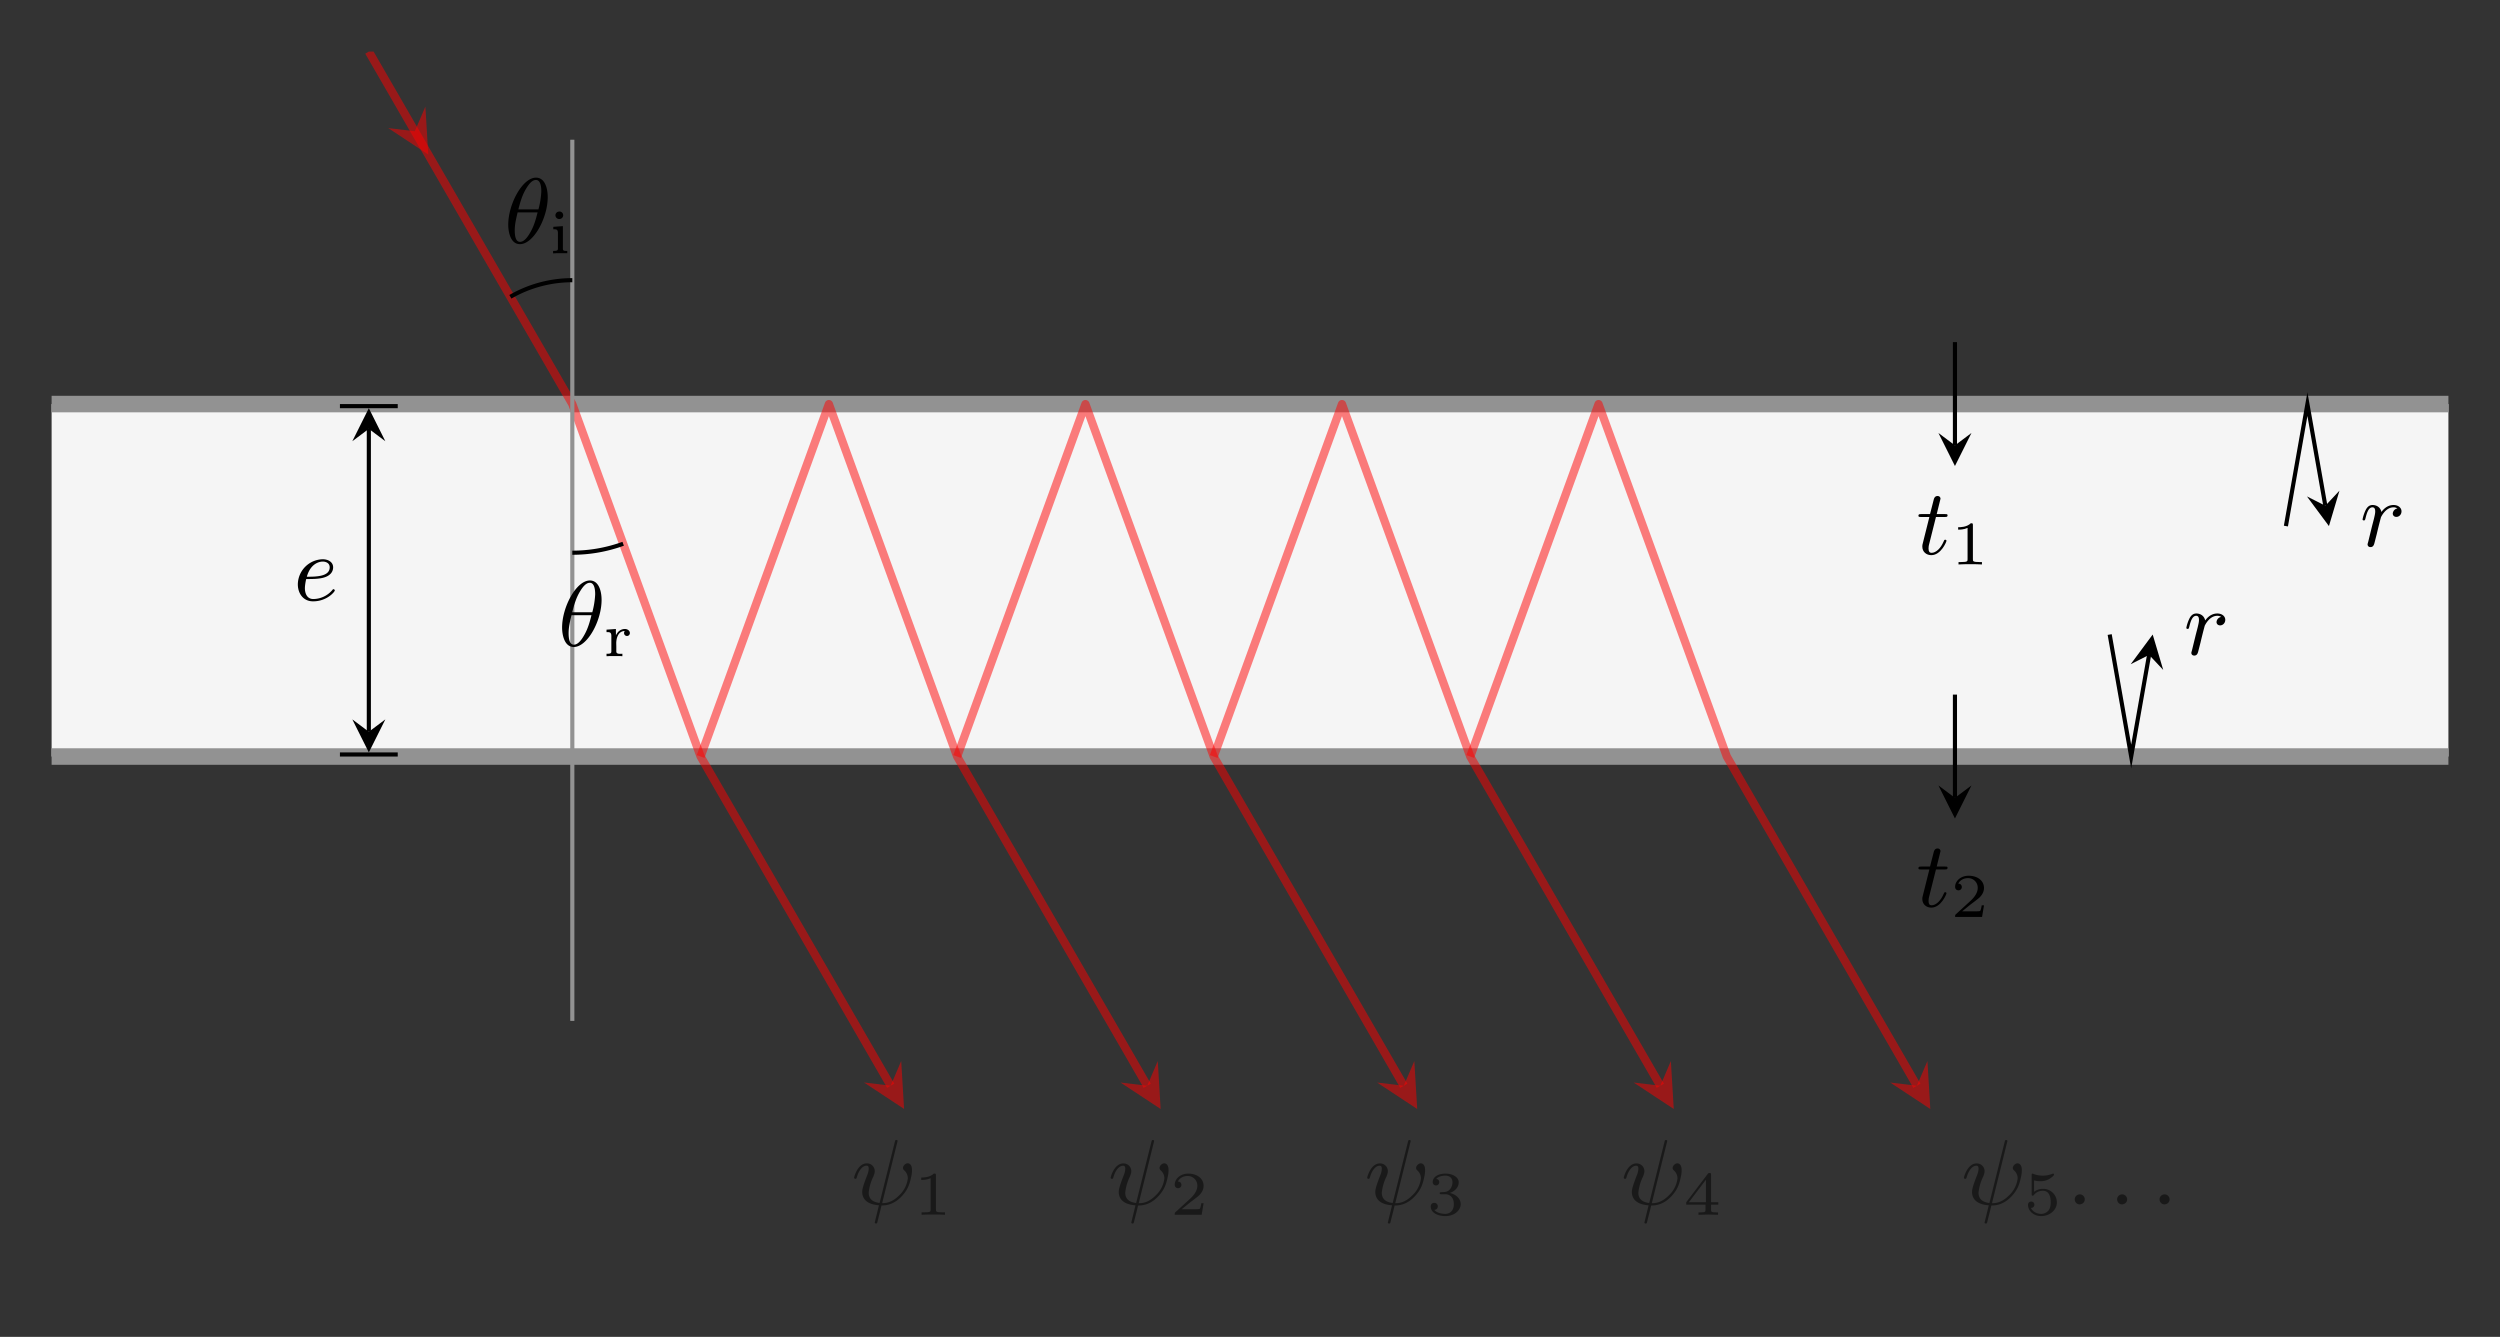
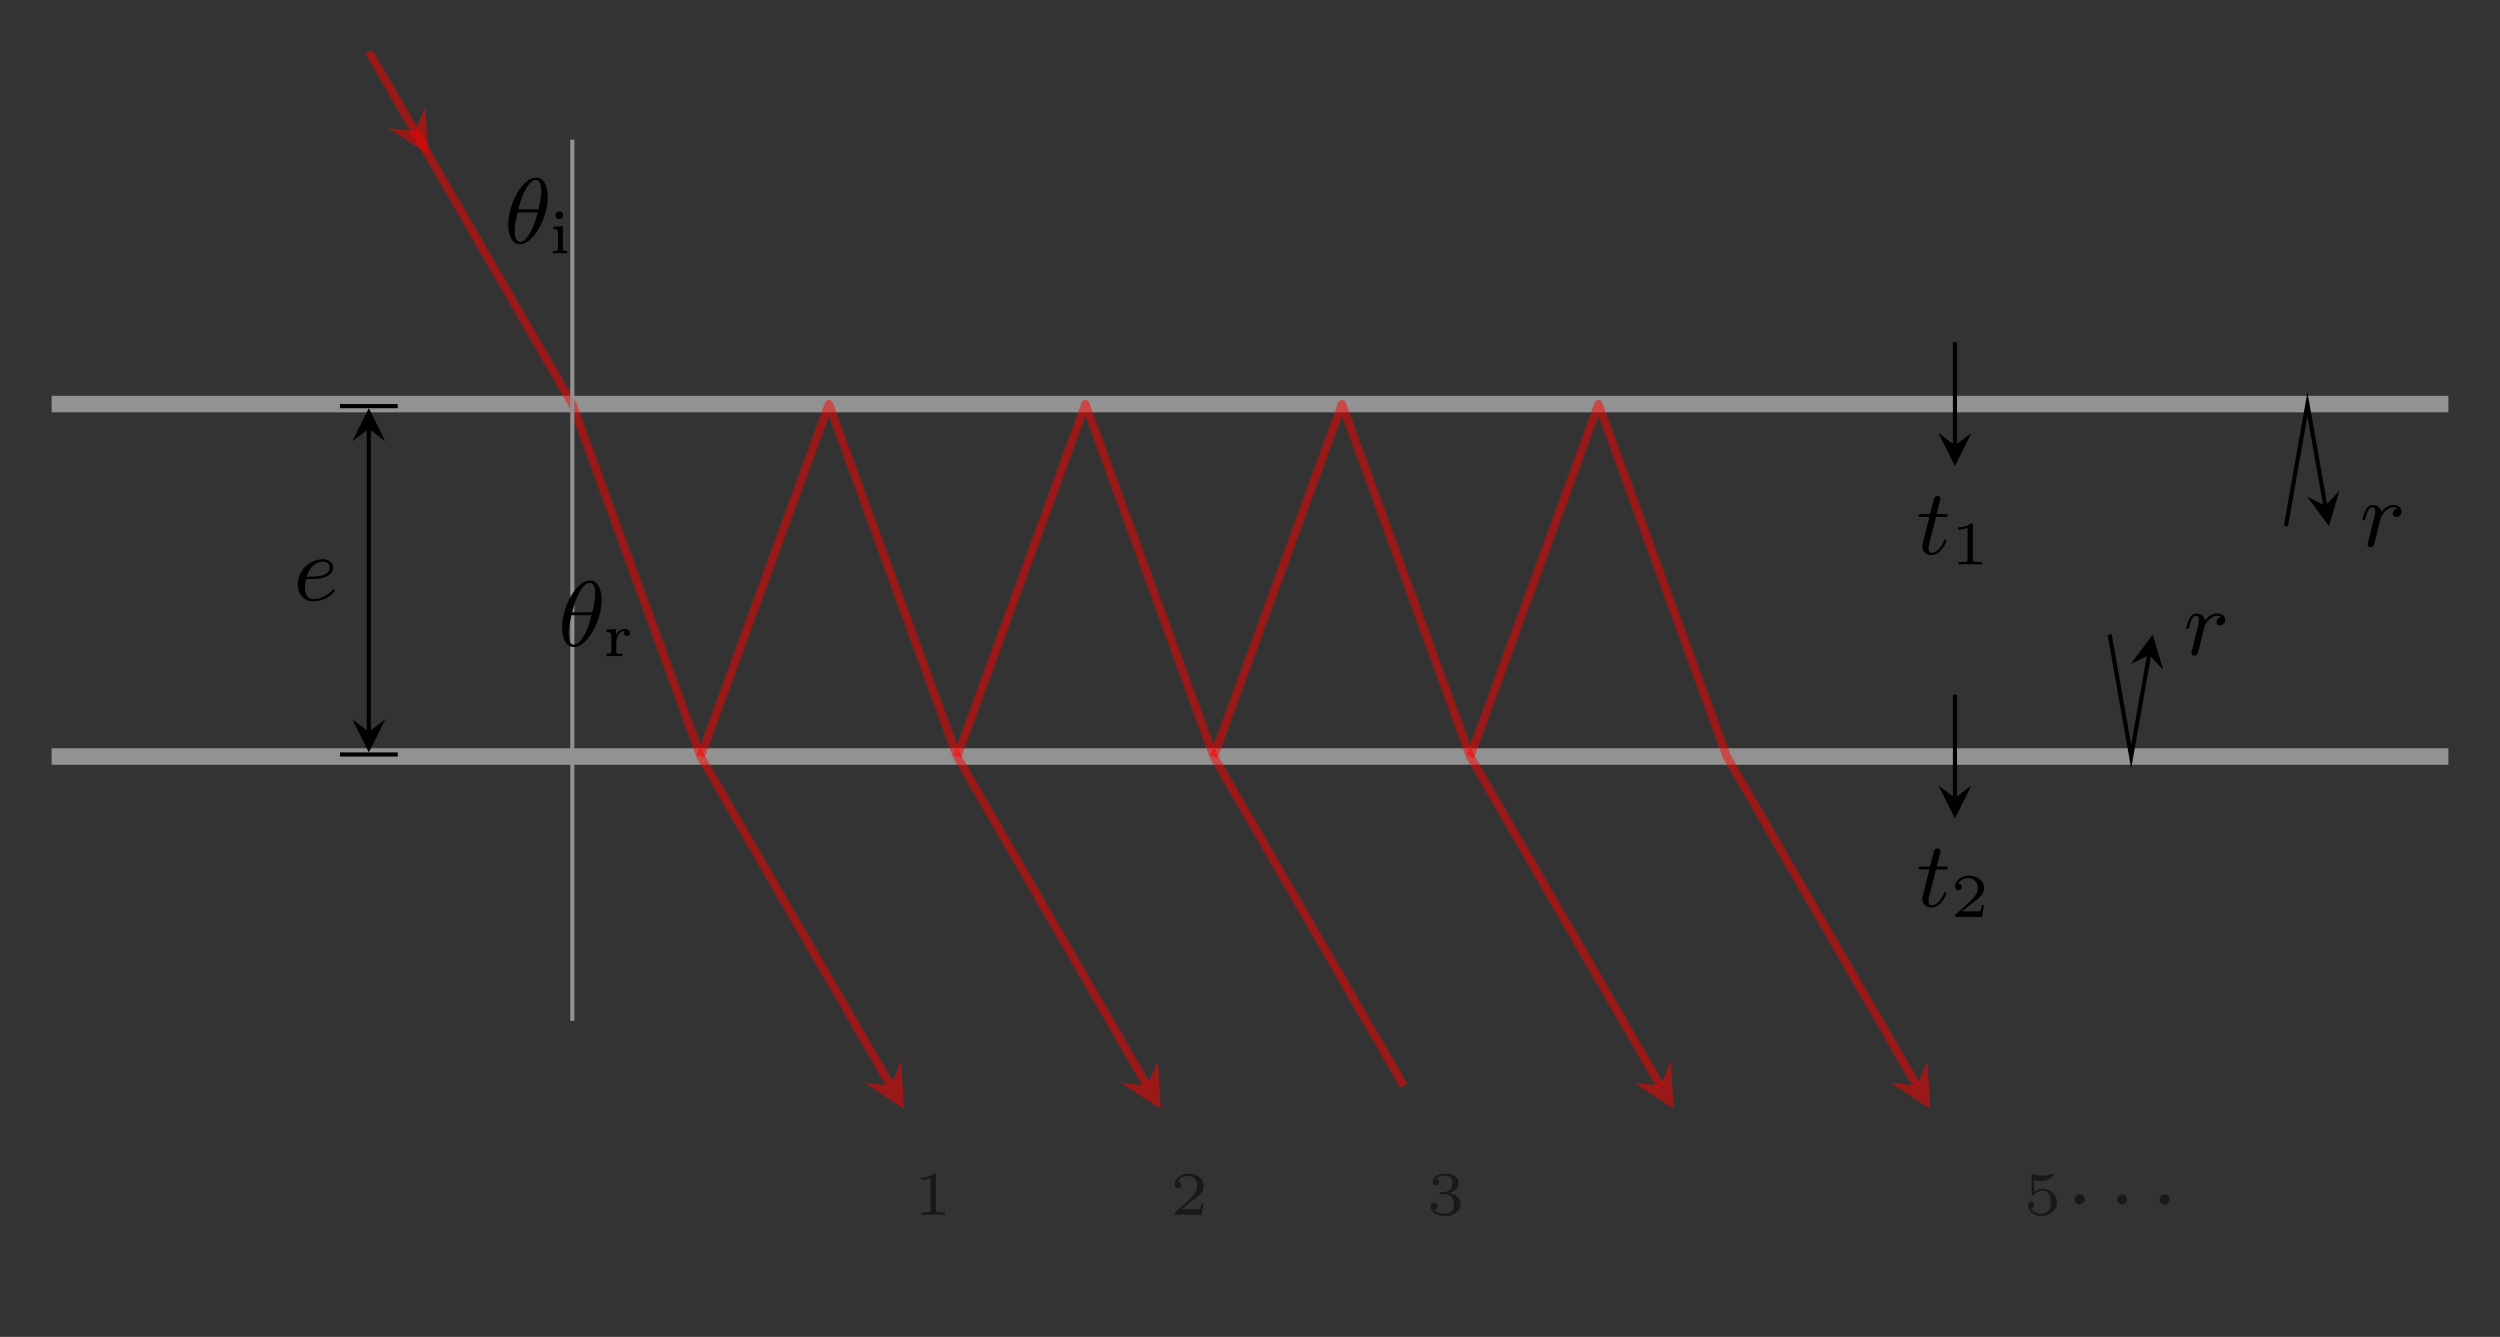
<svg xmlns="http://www.w3.org/2000/svg" xmlns:xlink="http://www.w3.org/1999/xlink" width="321.692" height="172.023" viewBox="0 0 241.269 129.017">
  <rect x="0" y="0" width="241.269" height="129.017" fill="#333333" stroke="none" />
  <clipPath id="a">
    <path transform="matrix(1 0 0 -1 35.595 56.004)" d="M-30.614 51.024V-68.032h231.309V51.024zM200.695-68.032" />
  </clipPath>
  <g clip-path="url(#a)">
-     <path d="M1.579 38.996v34.016H239.69V38.996zM239.69 73.012" fill="#f5f5f5" />
    <path stroke-width="1.594" stroke-miterlimit="10" fill="none" stroke="#929292" d="M1.579 38.996H239.69M1.579 73.012H239.69" />
    <path stroke-width=".797" stroke-linejoin="round" fill="none" stroke="red" stroke-opacity=".5" d="m35.595 4.98 19.638 34.014 12.38 34.013 18.343 31.771" />
    <path d="m87.25 107.021-.277-4.625-1.017 2.382-2.572-.31M41.33 14.912l-.278-4.625-1.018 2.382-2.571-.31" fill="red" fill-opacity=".5" />
    <symbol id="b">
-       <path d="M.468.888c0 .001 0 .011-.013.011C.443.899.442.894.438.878L.274.221C.202.23.157.263.157.332a.51.51 0 0 0 .051.175c.008.022.014.037.014.056a.083.083 0 0 1-.086.084C.04.647 0 .505 0 .493 0 .484.007.481.014.481.025.481.026.487.03.5c.021.073.061.122.103.122.02 0 .024-.013.024-.033A.192.192 0 0 0 .142.523C.093.398.087.364.087.339c0-.072.049-.134.18-.143L.222.011C.222.01.222 0 .235 0c.012 0 .013.003.018.025.014.056.029.112.042.169.036 0 .14 0 .24.125.048.06.065.11.083.201a.283.283 0 0 1 .005.054c0 .07-.037.074-.046.074C.552.648.526.621.526.598c0-.015.009-.023.016-.029A.112.112 0 0 0 .578.486.296.296 0 0 0 .483.301C.404.222.338.219.302.219l.166.669z" />
-     </symbol>
+       </symbol>
    <use xlink:href="#b" transform="matrix(8.966 0 0 -8.966 82.429 118.075)" fill-opacity=".5" />
    <symbol id="c">
      <path d="M.238.635c0 .03-.004.03-.034.03C.138.601.036.601 0 .601V.562c.026 0 .092 0 .152.028V.085c0-.033 0-.046-.103-.046H.006V0c.055.004.133.004.189.004.056 0 .134 0 .189-.004v.039H.341C.238.039.238.052.238.085v.55z" />
    </symbol>
    <use xlink:href="#c" transform="matrix(5.978 0 0 -5.978 88.904 117.233)" fill-opacity=".5" />
    <path stroke-width=".797" stroke-linejoin="round" fill="none" stroke="red" stroke-opacity=".5" d="m67.613 73.012 12.38-34.013 12.38 34.013 18.342 31.77" />
    <path d="m112.01 107.026-.277-4.625-1.018 2.382-2.572-.31" fill="red" fill-opacity=".5" />
    <use xlink:href="#b" transform="matrix(8.966 0 0 -8.966 107.188 118.08)" fill-opacity=".5" />
    <symbol id="d">
      <path d="M.466.187H.429C.427.173.417.107.402.096.395.09.314.09.3.09H.113l.128.104c.034.027.123.091.154.121.03.03.071.081.071.152 0 .125-.113.198-.247.198C.09.665 0 .58 0 .486 0 .435.043.429.054.429c.025 0 .054.018.054.054 0 .022-.013.054-.057.054.023.051.084.089.153.089A.154.154 0 0 0 .365.467C.365.396.318.323.248.259L.011.042C.001.032 0 .031 0 0h.435l.031.187z" />
    </symbol>
    <use xlink:href="#d" transform="matrix(5.978 0 0 -5.978 113.37 117.237)" fill-opacity=".5" />
    <path stroke-width=".797" stroke-linejoin="round" fill="none" stroke="red" stroke-opacity=".5" d="m92.372 73.012 12.38-34.013 12.38 34.013 18.343 31.77" />
-     <path d="m136.77 107.026-.278-4.625-1.017 2.382-2.572-.31" fill="red" fill-opacity=".5" />
    <use xlink:href="#b" transform="matrix(8.966 0 0 -8.966 131.947 118.08)" fill-opacity=".5" />
    <symbol id="e">
      <path d="M.231.353C.316.353.373.296.373.194.373.084.307.036.234.036.207.036.104.042.059.1c.039.004.055.03.055.057a.055.055 0 0 1-.057.057C.03.214 0 .197 0 .155 0 .056.11 0 .237 0c.148 0 .247.095.247.194 0 .073-.056.15-.175.18.079.026.143.09.143.172 0 .08-.094.14-.214.14C.121.686.032.632.032.55c0-.043.033-.055.053-.055.026 0 .053.018.053.053 0 .031-.022.049-.049.053.047.052.138.052.147.052.051 0 .115-.024.115-.107C.351.491.32.395.22.389L.166.386C.156.385.145.384.145.369c0-.016.011-.016.028-.016h.058z" />
    </symbol>
    <use xlink:href="#e" transform="matrix(5.978 0 0 -5.978 138.076 117.363)" fill-opacity=".5" />
    <path stroke-width=".797" stroke-linejoin="round" fill="none" stroke="red" stroke-opacity=".5" d="m117.132 73.012 12.38-34.013 12.38 34.013 18.342 31.77" />
    <path d="m161.53 107.026-.279-4.625-1.017 2.382-2.572-.31" fill="red" fill-opacity=".5" />
    <use xlink:href="#b" transform="matrix(8.966 0 0 -8.966 156.706 118.08)" fill-opacity=".5" />
    <symbol id="f">
-       <path d="M.518.164v.039H.401v.442c0 .023 0 .03-.025.03C.358.675.356.672.347.66L0 .203V.164h.311v-.08c0-.033 0-.045-.084-.045H.198V0c.02.001.114.004.158.004S.494.001.514 0v.039H.485C.401.039.401.051.401.084v.08h.117m-.2.402V.203H.043l.275.363z" />
-     </symbol>
+       </symbol>
    <use xlink:href="#f" transform="matrix(5.978 0 0 -5.978 162.733 117.237)" fill-opacity=".5" />
    <path stroke-width=".797" stroke-linejoin="round" fill="none" stroke="red" stroke-opacity=".5" d="m141.891 73.012 12.38-34.013 12.38 34.013 18.342 31.77" />
    <path d="m186.289 107.026-.278-4.625-1.018 2.382-2.571-.31" fill="red" fill-opacity=".5" />
    <use xlink:href="#b" transform="matrix(8.966 0 0 -8.966 189.536 118.08)" fill-opacity=".5" />
    <symbol id="g">
      <path d="M.098.576A.39.39 0 0 1 .2.563c.022 0 .078 0 .141.035C.358.608.42.649.42.67.42.683.41.686.406.686c-.003 0-.004 0-.015-.004a.416.416 0 0 0-.3-.002C.081.684.077.686.073.686.059.686.059.675.059.659v-.3c0-.017 0-.029.018-.029.009 0 .012.004.019.012a.176.176 0 0 0 .147.066c.123 0 .123-.15.123-.182C.366.187.363.131.33.09A.153.153 0 0 0 .21.036C.141.036.072.074.048.132c.049.001.055.04.055.052a.05.05 0 0 1-.052.051C.042.235 0 .23 0 .18 0 .088.087 0 .213 0 .35 0 .466.097.466.222A.22.22 0 0 1 .245.44.226.226 0 0 1 .098.392v.184z" />
    </symbol>
    <use xlink:href="#g" transform="matrix(5.978 0 0 -5.978 195.718 117.363)" fill-opacity=".5" />
    <symbol id="h">
      <path d="M.046.107A.053.053 0 0 1 0 .054C0 .028.02 0 .052 0c.025 0 .056.018.056.054a.054.054 0 0 1-.054.054L.046.107z" />
    </symbol>
    <use xlink:href="#h" transform="matrix(8.966 0 0 -8.966 200.228 116.232)" fill-opacity=".5" />
    <use xlink:href="#h" transform="matrix(8.966 0 0 -8.966 204.317 116.232)" fill-opacity=".5" />
    <use xlink:href="#h" transform="matrix(8.966 0 0 -8.966 208.414 116.232)" fill-opacity=".5" />
    <path stroke-width=".399" stroke-miterlimit="10" fill="none" stroke="#929292" d="M55.233 13.484v85.04" />
-     <path stroke-width=".399" stroke-miterlimit="10" fill="none" stroke="#000" d="M55.233 27.04c-2.098 0-4.16.553-5.978 1.602M55.233 53.342a14.35 14.35 0 0 0 4.907-.865" />
    <symbol id="i">
      <path d="M.425.506c0 .103-.034.21-.126.21C.153.716 0 .431 0 .209 0 .137.022 0 .126 0c.146 0 .299.282.299.506M.109.374c.02.079.041.152.082.221.024.04.061.096.107.096.054 0 .058-.086.058-.124A.89.89 0 0 0 .325.374H.109M.316.342C.3.279.281.204.241.133.215.086.175.025.127.025.084.025.07.077.07.15c0 .064.016.129.031.192h.215z" />
    </symbol>
    <use xlink:href="#i" transform="matrix(8.966 0 0 -8.966 49.049 23.563)" />
    <symbol id="j">
      <path d="M.003.429v-.04h.014C.054.389.078.386.078.326V.079C.078.044.059.04 0 .04V0l.056.003h.173V.04H.206C.181.04.158.043.158.074V.44L.003.429m.091.246a.06.06 0 0 1 .008-.12c.034 0 .061.028.061.06a.06.06 0 0 1-.06.061L.094.675z" />
    </symbol>
    <use xlink:href="#j" transform="matrix(5.978 0 0 -5.978 53.378 24.454)" />
    <use xlink:href="#i" transform="matrix(8.966 0 0 -8.966 54.247 62.439)" />
    <symbol id="k">
      <path d="M0 .429v-.04h.016C.052.389.078.385.078.326V.079C.078.044.059.04 0 .04V0l.056.003h.162L.256 0v.04L.218.039c-.031 0-.06.005-.06.039v.077L.157.211c0 .074.029.196.138.196A.05.05 0 0 1 .283.374C.283.348.304.327.33.327c.024 0 .043.016.047.043v.004C.377.412.34.437.304.44h-.01A.15.15 0 0 1 .171.37C.164.359.155.347.152.334L.151.44.099.436 0 .429z" />
    </symbol>
    <use xlink:href="#k" transform="matrix(5.978 0 0 -5.978 58.534 63.331)" />
    <path stroke-width=".399" stroke-miterlimit="10" fill="none" stroke="#000" d="M35.595 41.387v29.234" />
    <path d="m35.595 39.394-1.594 3.189 1.594-1.196 1.594 1.196" />
    <path stroke-width=".399" stroke-linecap="square" stroke-miterlimit="10" fill="none" stroke="#000" d="M38.185 39.195h-5.18" />
    <path d="m35.595 72.614 1.594-3.188-1.594 1.195-1.594-1.195" />
    <path stroke-width=".399" stroke-linecap="square" stroke-miterlimit="10" fill="none" stroke="#000" d="M33.005 72.813h5.18" />
    <symbol id="l">
      <path d="M.09.24c.061 0 .126 0 .179.013C.363.276.38.332.38.366.38.423.327.453.268.453A.274.274 0 0 1 0 .183C0 .088.056 0 .164 0c.15 0 .234.104.234.117 0 .006-.007.014-.014.014C.379.131.378.13.369.119A.27.27 0 0 0 .166.025c-.071 0-.09.067-.09.117 0 .002 0 .037.014.098m.007.025c.044.158.155.163.171.163.034 0 .075-.016.075-.062C.343.265.192.265.097.265z" />
    </symbol>
    <use xlink:href="#l" transform="matrix(8.966 0 0 -8.966 28.743 58.034)" />
    <path stroke-width=".399" stroke-miterlimit="10" fill="none" stroke="#000" d="M188.667 33.018v9.963" />
    <path d="m188.667 44.974 1.594-3.188-1.594 1.195-1.594-1.195" />
    <symbol id="m">
      <path d="M.189.411h.095c.018 0 .03 0 .03.018 0 .013-.01.013-.028.013H.197l.041.166c0 .016-.013.029-.031.029C.175.637.167.608.165.598L.125.442H.031C.012.442 0 .442 0 .424 0 .411.011.411.029.411h.089L.05.139C.042.109.042.107.042.093.042.034.087 0 .139 0c.104 0 .163.144.163.154 0 .005-.003.012-.013.012-.01 0-.011-.003-.018-.02C.24.074.19.025.141.025c-.02 0-.032.013-.032.046 0 .022.003.034.007.049l.073.291z" />
    </symbol>
    <use xlink:href="#m" transform="matrix(8.966 0 0 -8.966 185.141 53.577)" />
    <use xlink:href="#c" transform="matrix(5.978 0 0 -5.978 188.977 54.474)" />
    <path stroke-width=".399" stroke-miterlimit="10" fill="none" stroke="#000" d="M188.667 67.034v9.963" />
    <path d="m188.667 78.99 1.594-3.188-1.594 1.195-1.594-1.195" />
    <use xlink:href="#m" transform="matrix(8.966 0 0 -8.966 185.141 87.593)" />
    <use xlink:href="#d" transform="matrix(5.978 0 0 -5.978 188.684 88.49)" />
    <path stroke-width=".399" stroke-miterlimit="10" fill="none" stroke="#000" d="m203.6 61.238 2.075 11.774 1.73-9.812" />
    <path d="m207.751 61.238-2.123 2.863 1.777-.9 1.363 1.454" />
    <symbol id="n">
      <path d="M.375.416a.06.06 0 0 1-.05-.055c0-.019.014-.036.039-.036.027 0 .055.023.055.06 0 .039-.036.068-.085.068C.259.453.217.397.203.378.191.433.146.453.108.453.072.453.049.431.032.396A.405.405 0 0 1 0 .299C0 .29.007.287.014.287c.011 0 .013.005.018.025.019.079.04.116.074.116.03 0 .03-.032.03-.047C.136.36.128.329.122.303L.101.222.061.058C.054.034.054.032.054.029.054.016.063 0 .085 0c.032 0 .039.027.046.056l.022.086a5.1 5.1 0 0 0 .045.179C.204.333.25.428.333.428A.069.069 0 0 0 .375.416z" />
    </symbol>
    <use xlink:href="#n" transform="matrix(8.966 0 0 -8.966 210.998 63.268)" />
    <path stroke-width=".399" stroke-miterlimit="10" fill="none" stroke="#000" d="m220.607 50.77 2.076-11.774 1.73 9.812" />
    <path d="m224.76 50.77 1.016-3.417-1.363 1.455-1.777-.901" />
    <use xlink:href="#n" transform="matrix(8.966 0 0 -8.966 228.006 52.799)" />
  </g>
</svg>